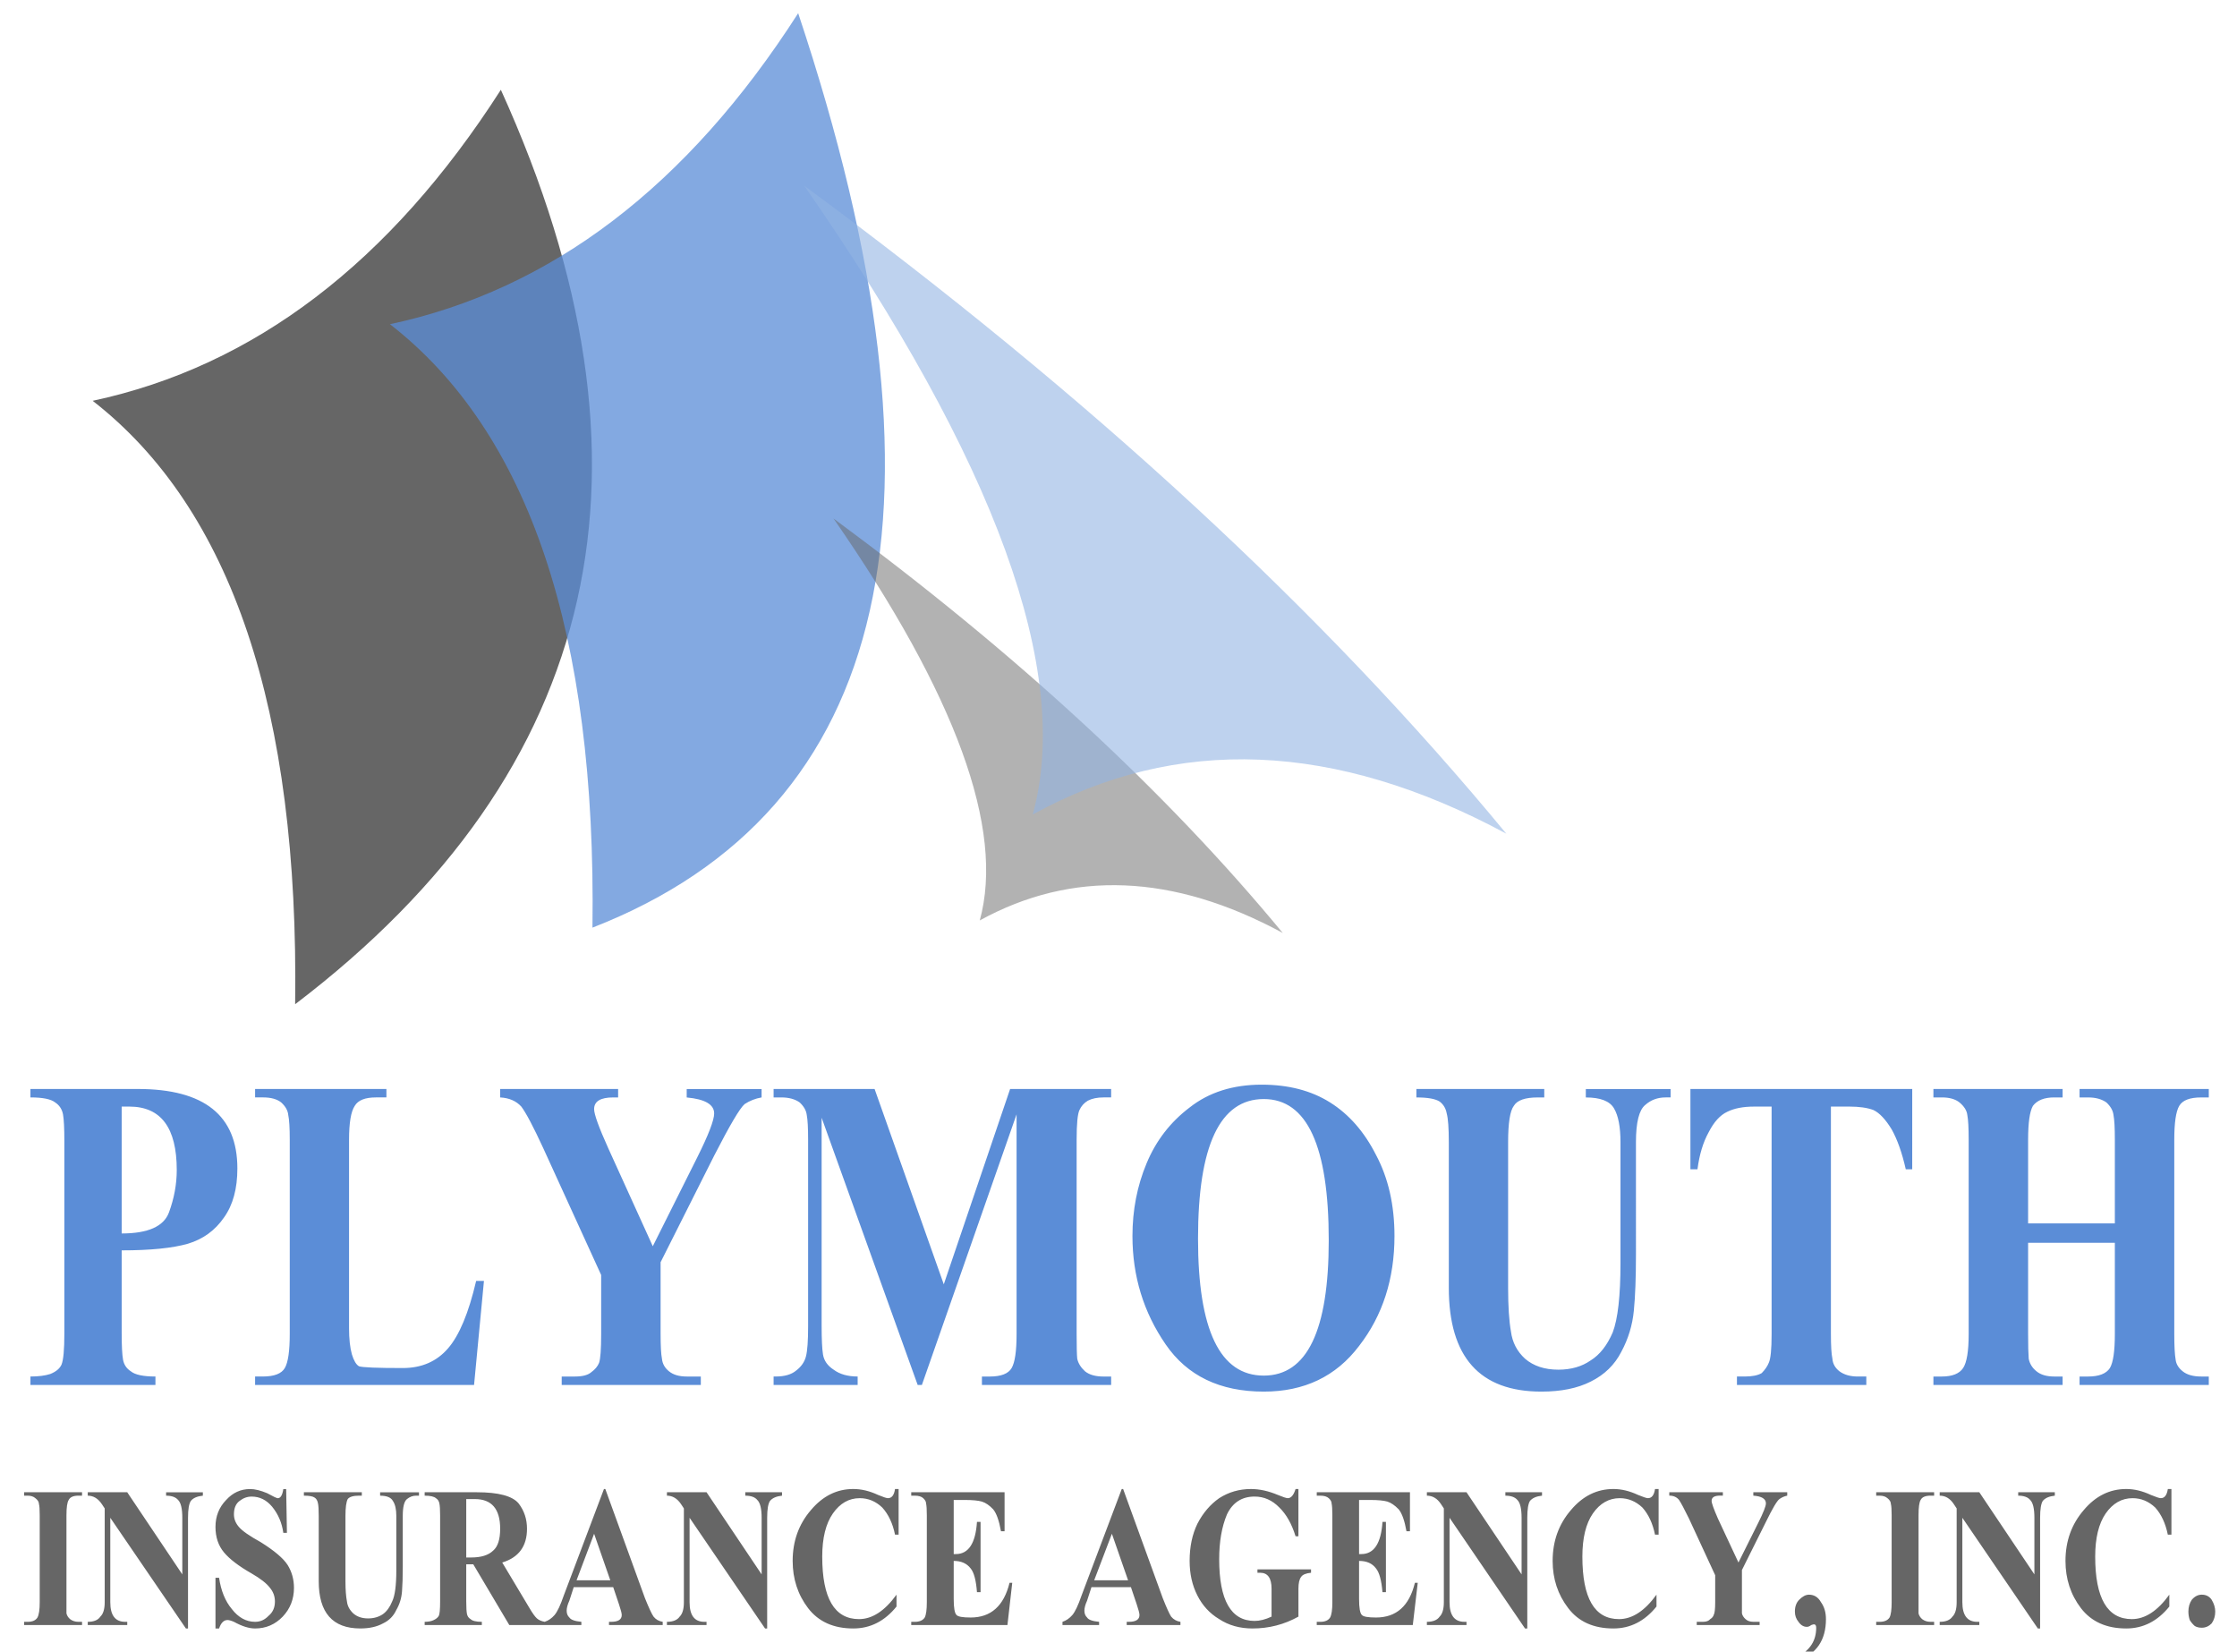
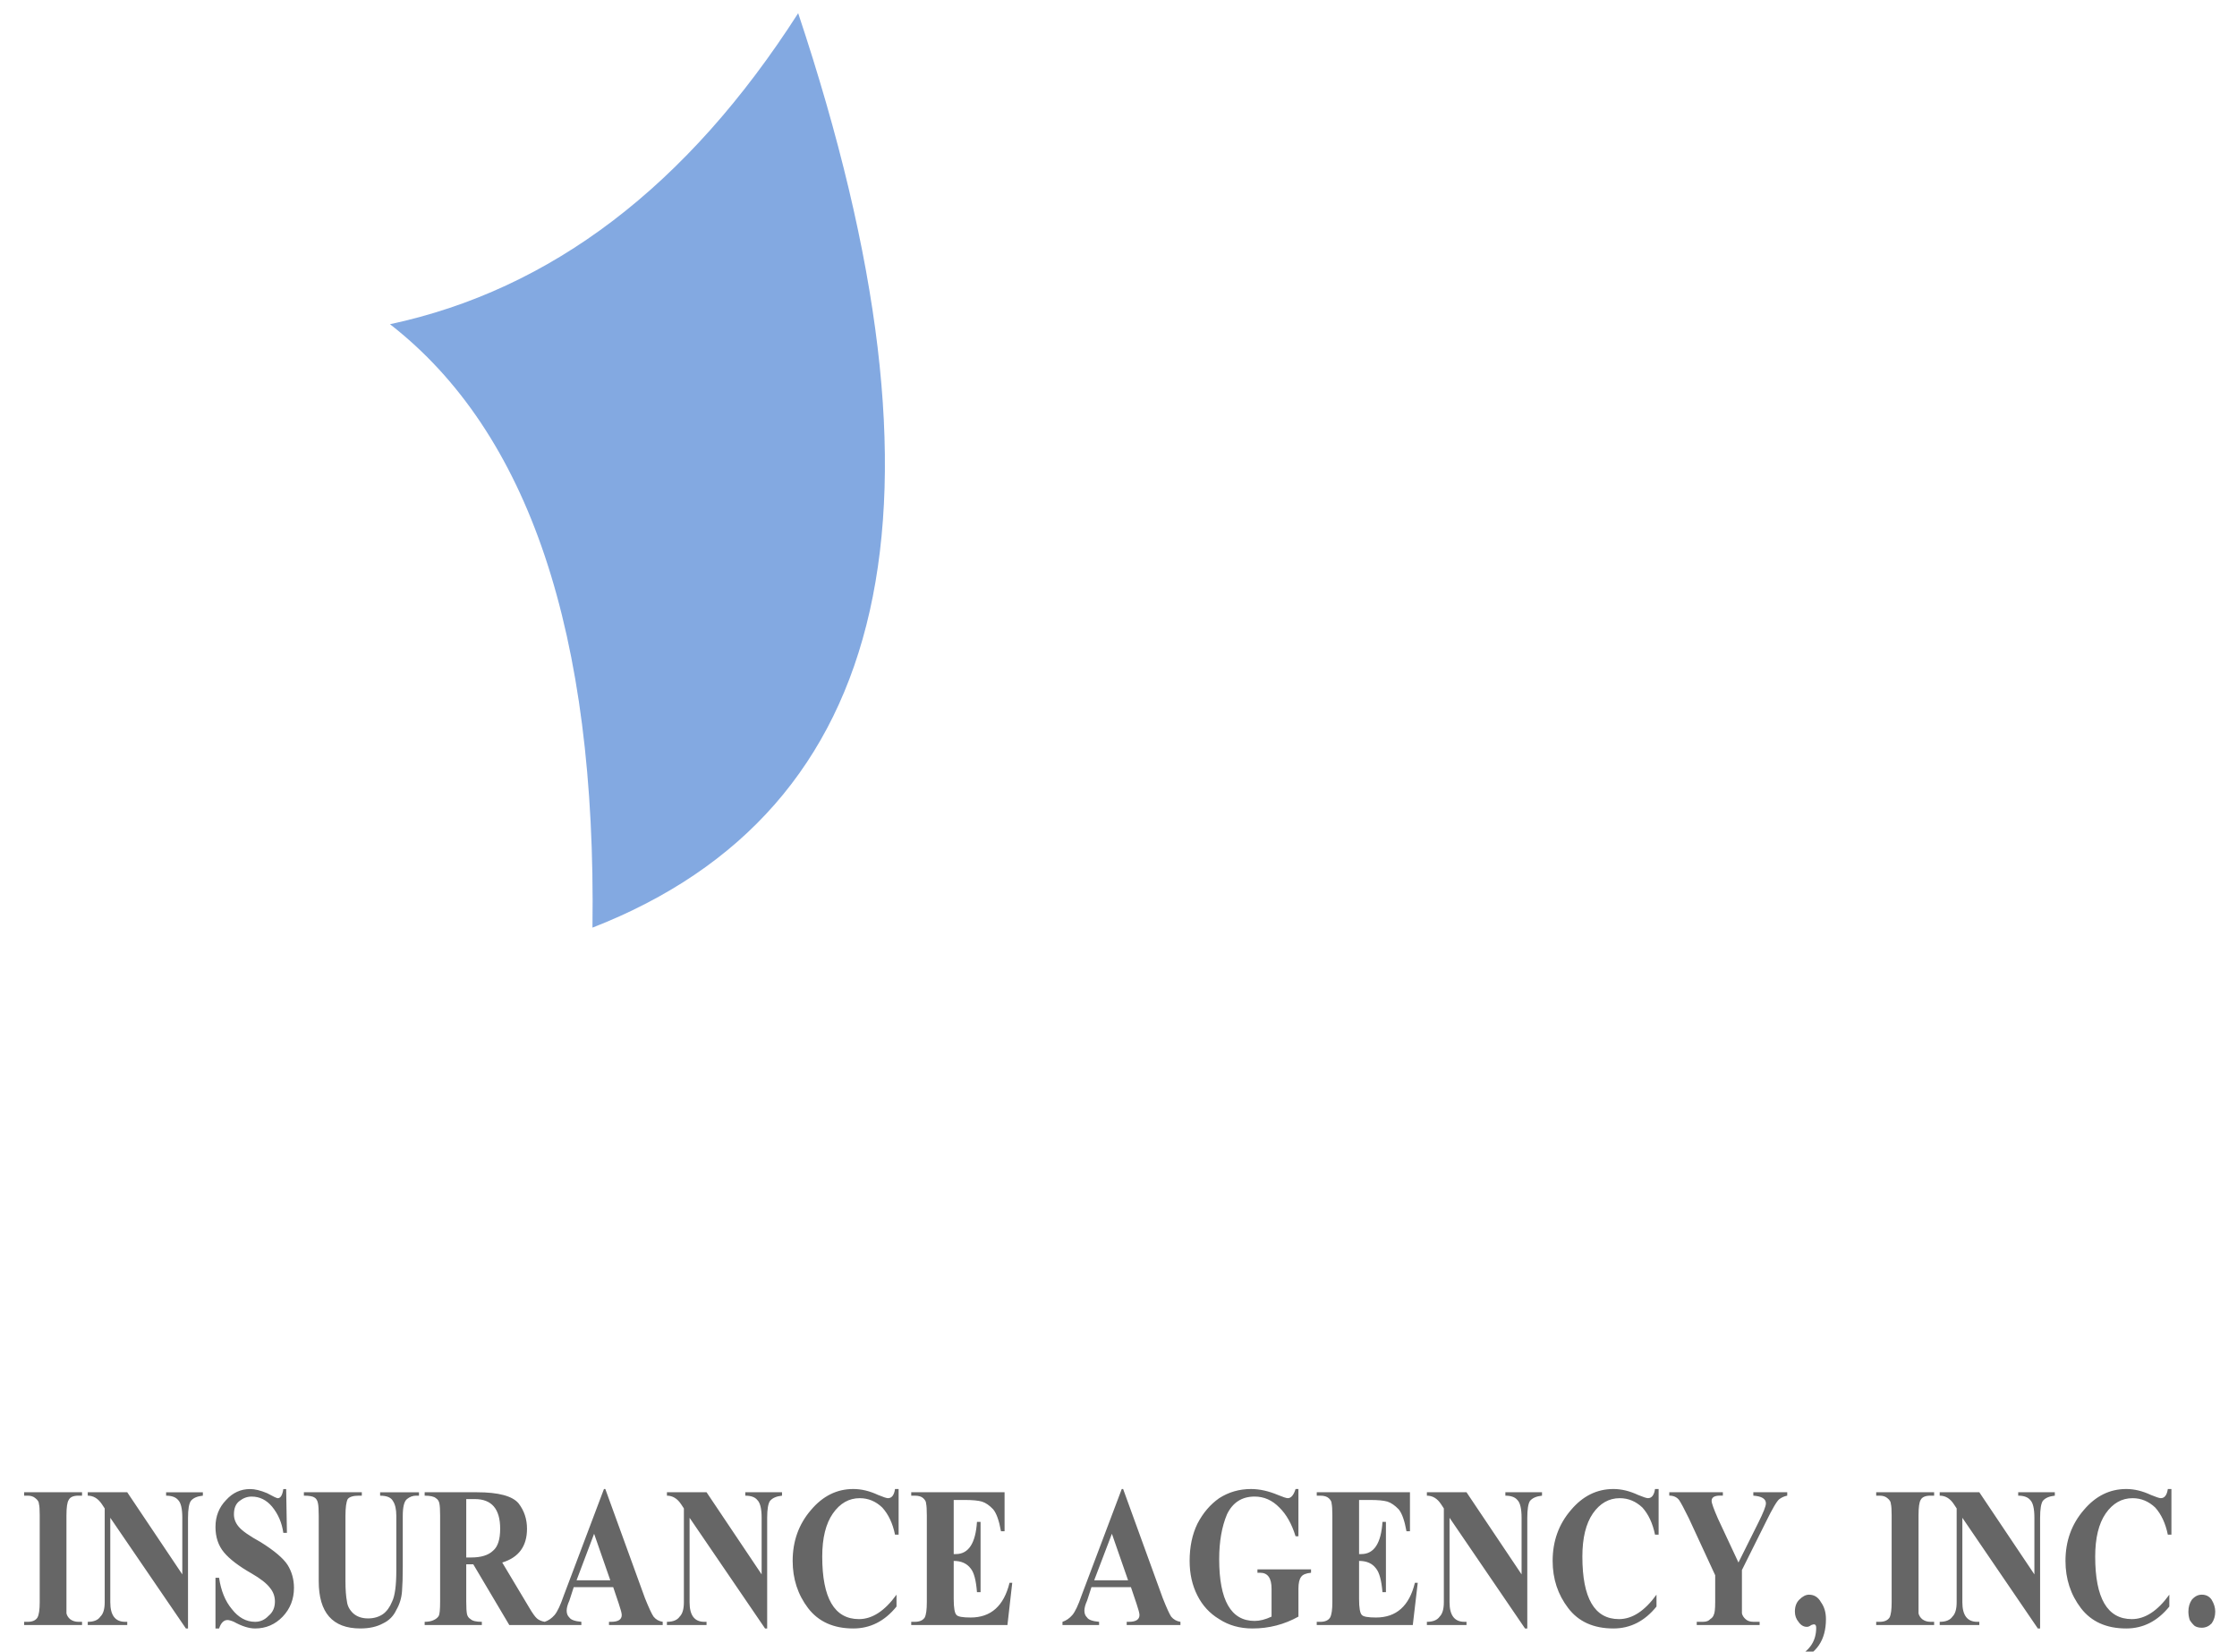
<svg xmlns="http://www.w3.org/2000/svg" xmlns:xlink="http://www.w3.org/1999/xlink" version="1.1" id="sail" x="0px" y="0px" width="997px" height="736px" viewBox="0 0 997 736" enable-background="new 0 0 997 736" xml:space="preserve">
  <symbol id="jib" viewBox="0 -24.85 32.25 24.85">
-     <path fill-rule="evenodd" clip-rule="evenodd" fill="#666666" fill-opacity="0.502" d="M0,0c13.1-8.067,23.85-16.35,32.25-24.85   c-7.858,3.549-15.108,3.799-21.75,0.75C12.3-18.633,8.8-10.6,0,0z" />
-   </symbol>
+     </symbol>
  <symbol id="lg_x5F_jib" viewBox="-18.15 -24.85 50.4 38.85">
-     <path fill-rule="evenodd" clip-rule="evenodd" fill="#93B4E3" fill-opacity="0.6" d="M-1.75-23.7   C1.083-15.133-4.383-2.567-18.15,14C2.317,1.4,19.117-11.55,32.25-24.85C19.95-19.317,8.617-18.933-1.75-23.7z" />
-   </symbol>
+     </symbol>
  <symbol id="lg_x5F_sail" viewBox="0 -40.1 40.2 40.1">
-     <path fill-rule="evenodd" clip-rule="evenodd" fill="#666666" d="M40.2,0C39.533-25.615,26.133-38.982,0-40.1   c9.067,15.133,10.9,28,5.5,38.6C16.567-5.5,28.133-5,40.2,0z" />
-   </symbol>
+     </symbol>
  <symbol id="md_x5F_sail" viewBox="0 -41.02 40.2 41.02">
    <path fill-rule="evenodd" clip-rule="evenodd" fill="#5B8DD7" fill-opacity="0.753" d="M40.2,0   C35.644-31.441,22.244-44.808,0-40.1c9.067,15.133,10.9,28,5.5,38.6C16.567-5.5,28.133-5,40.2,0z" />
  </symbol>
  <symbol id="text" viewBox="0 -33.438 152.325 33.438">
    <g id="Layer_3_2_">
-       <path fill-rule="evenodd" clip-rule="evenodd" fill="#5B8DD7" d="M145.345-3.193c0,0.689-0.031,1.165-0.094,1.429    c-0.035,0.258-0.198,0.501-0.49,0.73c-0.327,0.195-0.751,0.292-1.273,0.292h-0.595v0.49h8.983v-0.49h-0.532    c-0.786,0-1.293-0.163-1.523-0.49s-0.344-0.98-0.344-1.961v-11.289c0-0.688,0.031-1.183,0.094-1.481    c0.035-0.258,0.198-0.483,0.49-0.678c0.299-0.202,0.727-0.303,1.283-0.303h0.532v-0.49h-8.983v0.49h0.595    c0.751,0,1.255,0.164,1.513,0.491c0.23,0.327,0.344,0.984,0.344,1.972v5.3h-6.03v-5.3c0-0.661,0.014-1.137,0.042-1.43    c0.069-0.292,0.25-0.535,0.542-0.73c0.292-0.202,0.703-0.303,1.231-0.303h0.584v-0.49h-8.982v0.49h0.584    c0.724,0,1.217,0.164,1.481,0.491c0.257,0.327,0.386,0.984,0.386,1.972v11.289c0,0.689-0.031,1.165-0.094,1.429    c-0.035,0.258-0.215,0.501-0.542,0.73c-0.292,0.195-0.702,0.292-1.231,0.292h-0.584v0.49h8.982v-0.49h-0.584    c-0.688,0-1.183-0.163-1.481-0.49c-0.223-0.327-0.334-0.98-0.334-1.961v-4.862h6.03V-3.193z M131.26-4.914h-0.449    c-0.257,0.953-0.584,1.725-0.98,2.316c-0.425,0.584-0.849,0.96-1.273,1.127c-0.424,0.132-0.981,0.198-1.669,0.198h-1.283v-13.208    c0-0.688,0.035-1.165,0.104-1.43c0.027-0.292,0.191-0.535,0.49-0.73c0.327-0.202,0.751-0.303,1.272-0.303h0.595v-0.49h-8.993v0.49    h0.542c0.521,0,0.915,0.066,1.179,0.198c0.229,0.195,0.393,0.393,0.49,0.595c0.132,0.229,0.198,0.786,0.198,1.669v13.208h-1.231    c-0.751,0-1.37-0.101-1.857-0.303c-0.494-0.195-0.921-0.588-1.283-1.179c-0.39-0.584-0.65-1.304-0.783-2.159h-0.49v4.663h15.42    V-4.914z M114.463-0.741h-0.345c-0.556,0-1.029-0.146-1.419-0.438c-0.431-0.292-0.646-1.012-0.646-2.16V-9.87    c0-1.342-0.049-2.424-0.146-3.245c-0.097-0.849-0.389-1.648-0.876-2.4c-0.459-0.751-1.165-1.325-2.118-1.721    c-0.918-0.39-2.063-0.584-3.433-0.584c-4.292,0-6.437,2.01-6.437,6.03v8.451c0,0.821-0.049,1.377-0.146,1.669    c-0.063,0.292-0.226,0.521-0.49,0.688c-0.292,0.16-0.832,0.24-1.617,0.24v0.49h8.889v-0.49h-0.448c-0.884,0-1.44-0.163-1.669-0.49    c-0.264-0.292-0.396-0.995-0.396-2.107v-8.451c0-1.078,0.066-1.926,0.198-2.545c0.097-0.626,0.424-1.151,0.98-1.576    c0.591-0.424,1.364-0.636,2.316-0.636c0.883,0,1.634,0.181,2.253,0.542c0.626,0.327,1.134,0.866,1.523,1.617    c0.361,0.786,0.542,2.128,0.542,4.027v7.021c0,0.883-0.149,1.537-0.449,1.961c-0.292,0.424-0.946,0.636-1.961,0.636v0.49h5.895    V-0.741z M95.266-8.785c0-2.49-0.821-4.618-2.462-6.385c-1.6-1.767-3.808-2.65-6.625-2.65c-3.046,0-5.321,0.915-6.823,2.744    c-1.537,1.864-2.306,3.961-2.306,6.291c0,1.502,0.327,2.908,0.981,4.215c0.653,1.314,1.651,2.396,2.994,3.245    C82.367-0.442,84.036,0,86.032,0c1.864,0,3.45-0.345,4.758-1.033c1.314-0.688,2.378-1.704,3.192-3.046    C94.838-5.422,95.266-6.99,95.266-8.785z M86.178-0.835c-3.046,0-4.57-2.702-4.57-8.106c0-5.3,1.523-7.95,4.57-7.95    c3.012,0,4.518,2.619,4.518,7.856C90.696-3.568,89.19-0.835,86.178-0.835z M75.568-0.251v-0.49h-0.532    c-0.431,0-0.793-0.063-1.085-0.188c-0.264-0.132-0.459-0.313-0.584-0.542c-0.132-0.229-0.198-0.803-0.198-1.722v-11.289    c0-0.724,0.014-1.2,0.042-1.43c0.069-0.264,0.25-0.507,0.542-0.73c0.299-0.202,0.727-0.303,1.283-0.303h0.532v-0.49h-8.983v0.49    h0.542c0.786,0,1.293,0.164,1.523,0.491c0.229,0.327,0.344,0.984,0.344,1.972v12.76l-6.583-15.712h-0.292L55.442-1.92v-12.071    c0-0.786,0.031-1.342,0.094-1.669c0.069-0.362,0.316-0.658,0.741-0.887c0.424-0.264,0.98-0.396,1.669-0.396v-0.49h-5.843v0.49    h0.146c0.619,0,1.092,0.115,1.419,0.344c0.362,0.229,0.591,0.508,0.688,0.835c0.098,0.327,0.146,0.9,0.146,1.721v10.851    c0,0.689-0.031,1.165-0.094,1.429c-0.035,0.258-0.198,0.501-0.49,0.73c-0.327,0.195-0.755,0.292-1.283,0.292h-0.532v0.49h7.021    l4.81-11.34l4.611,11.34H75.568z M51.269-0.741c-0.431-0.063-0.824-0.191-1.179-0.386c-0.327-0.229-1.033-1.228-2.118-2.994    l-3.725-6.187v-4.173c0-0.688,0.031-1.165,0.094-1.43c0.035-0.292,0.198-0.535,0.49-0.73c0.292-0.202,0.703-0.303,1.231-0.303    h0.981v-0.49h-9.671v0.49H38.3c0.522,0,0.897,0.083,1.127,0.25c0.264,0.16,0.445,0.341,0.542,0.542    c0.097,0.229,0.146,0.786,0.146,1.669v3.433l-4.027,7.366c-0.688,1.245-1.196,2.048-1.523,2.41    c-0.355,0.327-0.845,0.504-1.471,0.532v0.49h8.201v-0.49H40.95c-0.883,0-1.325-0.226-1.325-0.678c0-0.299,0.327-1.054,0.98-2.264    l3.099-5.697l3.088,5.154c0.786,1.314,1.179,2.167,1.179,2.556c0,0.521-0.636,0.831-1.909,0.928v0.49h5.206V-0.741z M25.186-0.741    h-0.73c-0.751,0-1.242-0.163-1.471-0.49c-0.264-0.327-0.396-0.98-0.396-1.961v-10.944c0-0.626,0.066-1.134,0.198-1.523    c0.132-0.362,0.296-0.592,0.49-0.689c0.229-0.069,1.245-0.104,3.047-0.104c1.308,0,2.354,0.379,3.14,1.137    c0.786,0.751,1.44,2.059,1.961,3.923h0.542l-0.688-6.041H16.057v0.49h0.542c0.786,0,1.294,0.164,1.523,0.491    c0.229,0.327,0.344,0.984,0.344,1.972v11.289c0,0.689-0.035,1.165-0.104,1.429c-0.027,0.258-0.191,0.501-0.49,0.73    c-0.292,0.195-0.716,0.292-1.273,0.292h-0.542v0.49h9.129V-0.741z M13.897-7.71c-0.619-0.751-1.454-1.259-2.504-1.523    C10.315-9.491,8.778-9.62,6.782-9.62v-4.82c0-0.716,0.031-1.224,0.094-1.523c0.063-0.292,0.244-0.519,0.542-0.678    c0.292-0.202,0.862-0.303,1.711-0.303v-0.49h-8.69v0.49c0.556,0,1.015,0.049,1.377,0.146c0.396,0.132,0.657,0.313,0.783,0.543    c0.132,0.264,0.198,0.869,0.198,1.815v11.153c0,0.751-0.031,1.273-0.094,1.565C2.633-1.423,2.452-1.193,2.16-1.033    C1.868-0.838,1.294-0.741,0.438-0.741v0.49h7.47c4.612,0,6.917-1.537,6.917-4.611C14.826-6.038,14.516-6.987,13.897-7.71z     M10.611-4.956c0,2.455-1.099,3.683-3.297,3.683H6.782v-7.366c1.829,0,2.925,0.407,3.287,1.221    C10.43-6.598,10.611-5.777,10.611-4.956z" />
      <path fill-rule="evenodd" clip-rule="evenodd" fill="#666666" d="M149.028-23.475h0.25v-2.65h-0.25    c-0.16,0.654-0.452,1.179-0.876,1.575c-0.459,0.362-0.984,0.543-1.575,0.543c-0.751,0-1.374-0.296-1.868-0.887    c-0.487-0.592-0.73-1.426-0.73-2.504c0-2.42,0.849-3.63,2.546-3.63c0.918,0,1.788,0.473,2.608,1.419v-0.689    c-0.821-0.849-1.819-1.273-2.995-1.273c-1.377,0-2.427,0.393-3.15,1.179c-0.717,0.786-1.075,1.701-1.075,2.744    c0,1.148,0.424,2.132,1.273,2.953c0.82,0.814,1.805,1.221,2.952,1.221c0.557,0,1.127-0.115,1.711-0.344    c0.362-0.125,0.591-0.188,0.689-0.188C148.802-24.007,148.965-23.83,149.028-23.475z M152.074-29.902    c0.167-0.229,0.25-0.459,0.25-0.688c0-0.264-0.083-0.494-0.25-0.688c-0.194-0.167-0.424-0.25-0.688-0.25    c-0.195,0-0.358,0.035-0.49,0.104c-0.132,0.097-0.247,0.212-0.344,0.344c-0.063,0.16-0.094,0.324-0.094,0.491    c0,0.264,0.08,0.494,0.24,0.688c0.202,0.195,0.431,0.292,0.688,0.292C151.685-29.609,151.914-29.707,152.074-29.902z     M139.461-24.111c-0.167,0.167-0.445,0.25-0.835,0.25v0.198h2.546v-0.198c-0.39-0.035-0.668-0.136-0.835-0.303    c-0.125-0.16-0.188-0.487-0.188-0.981v-6.427h-0.157l-5.248,6.427v-4.903c0-0.758,0.344-1.137,1.033-1.137h0.146v-0.188h-2.754    v0.188c0.424,0,0.72,0.101,0.887,0.302c0.195,0.16,0.292,0.438,0.292,0.835v5.446l-0.198,0.25    c-0.258,0.327-0.584,0.491-0.981,0.491v0.198h2.754l3.829-4.768v3.286C139.753-24.616,139.655-24.271,139.461-24.111z     M117.749-25.186l1.43-2.556l1.377,2.306c0.354,0.591,0.532,0.967,0.532,1.127c0,0.264-0.292,0.414-0.876,0.449v0.198h2.358    v-0.198c-0.202-0.035-0.383-0.101-0.542-0.198c-0.167-0.098-0.48-0.539-0.939-1.325l-1.669-2.796v-1.868c0-0.299,0-0.515,0-0.647    c0.035-0.125,0.118-0.236,0.25-0.333c0.132-0.104,0.313-0.157,0.542-0.157h0.438v-0.188h-4.371v0.188h0.438    c0.229,0,0.396,0.052,0.5,0.157c0.125,0.063,0.206,0.143,0.24,0.24c0.069,0.097,0.104,0.344,0.104,0.741v1.565l-1.826,3.297    c-0.327,0.557-0.556,0.915-0.688,1.075c-0.16,0.167-0.386,0.25-0.678,0.25v0.198h3.725v-0.198h-0.198    c-0.39,0-0.584-0.101-0.584-0.303C117.311-24.289,117.457-24.629,117.749-25.186z M113.378-23.475h0.25v-2.65h-0.25    c-0.16,0.654-0.452,1.179-0.877,1.575c-0.459,0.362-0.984,0.543-1.575,0.543c-0.751,0-1.374-0.296-1.868-0.887    c-0.487-0.592-0.73-1.426-0.73-2.504c0-2.42,0.849-3.63,2.545-3.63c0.918,0,1.788,0.473,2.608,1.419v-0.689    c-0.821-0.849-1.819-1.273-2.994-1.273c-1.377,0-2.424,0.393-3.141,1.179c-0.723,0.786-1.085,1.701-1.085,2.744    c0,1.148,0.424,2.132,1.273,2.953c0.82,0.814,1.805,1.221,2.953,1.221c0.556,0,1.126-0.115,1.711-0.344    c0.362-0.125,0.591-0.188,0.688-0.188C113.151-24.007,113.315-23.83,113.378-23.475z M102.976-23.663h2.546v-0.198    c-0.39-0.035-0.668-0.136-0.835-0.303c-0.125-0.16-0.188-0.487-0.188-0.981v-6.427h-0.157l-5.248,6.427v-4.903    c0-0.758,0.344-1.137,1.033-1.137h0.146v-0.188h-2.754v0.188c0.424,0,0.72,0.101,0.887,0.302c0.194,0.16,0.292,0.438,0.292,0.835    v5.446l-0.198,0.25c-0.257,0.327-0.584,0.491-0.981,0.491v0.198h2.754l3.829-4.768v3.286c0,0.529-0.098,0.873-0.292,1.033    c-0.167,0.167-0.445,0.25-0.835,0.25V-23.663z M132.783-23.861h-0.25c-0.362,0-0.592-0.083-0.689-0.25    c-0.097-0.132-0.146-0.428-0.146-0.887v-5.05c0-0.299,0-0.515,0-0.647c0.035-0.125,0.118-0.236,0.25-0.333    c0.16-0.104,0.355-0.157,0.584-0.157h0.25v-0.188h-4.027v0.188h0.24c0.327,0,0.557,0.083,0.688,0.25    c0.098,0.16,0.146,0.456,0.146,0.887v5.05c0,0.334-0.018,0.549-0.052,0.646c0,0.125-0.08,0.24-0.24,0.345    c-0.132,0.097-0.313,0.146-0.542,0.146h-0.24v0.198h4.027V-23.861z M124.917-30.048c0.229-0.264,0.344-0.591,0.344-0.98    c0-1.217-0.653-2.021-1.961-2.41v0.24c0.855,0.362,1.283,0.918,1.283,1.669c0,0.132-0.052,0.198-0.157,0.198    c-0.028,0-0.09-0.014-0.188-0.042c-0.104-0.069-0.205-0.104-0.302-0.104c-0.229,0-0.424,0.097-0.584,0.292    c-0.167,0.167-0.25,0.365-0.25,0.595c0,0.292,0.101,0.521,0.302,0.688c0.229,0.195,0.456,0.292,0.678,0.292    C124.444-29.609,124.722-29.756,124.917-30.048z M83.08-24.007c0.661,0.354,1.398,0.532,2.212,0.532    c0.591,0,1.214-0.115,1.868-0.344c0.361-0.125,0.591-0.188,0.688-0.188c0.229,0,0.41,0.177,0.542,0.532h0.198v-2.744H88.39    c-0.264,0.716-0.64,1.273-1.126,1.669c-0.494,0.425-1.068,0.637-1.722,0.637c-0.883,0-1.523-0.344-1.92-1.033    c-0.361-0.717-0.542-1.583-0.542-2.598c0-2.393,0.821-3.589,2.462-3.589c0.361,0,0.755,0.083,1.179,0.25v1.617    c0,0.619-0.264,0.929-0.793,0.929H85.74v0.198h3.725v-0.198c-0.355-0.028-0.584-0.108-0.688-0.24    c-0.125-0.132-0.188-0.362-0.188-0.689v-1.617c-0.988-0.459-2.052-0.688-3.193-0.688c-0.883,0-1.655,0.181-2.316,0.543    c-0.654,0.327-1.158,0.782-1.513,1.367c-0.362,0.591-0.542,1.262-0.542,2.013c0,0.821,0.181,1.541,0.542,2.16    C81.956-24.862,82.46-24.369,83.08-24.007z M76.402-23.475l2.754-6.333c0.264-0.557,0.459-0.915,0.584-1.075    c0.167-0.167,0.382-0.268,0.646-0.302v-0.188h-3.735v0.188h0.146c0.494,0,0.741,0.132,0.741,0.396c0,0.097-0.066,0.31-0.198,0.636    l-0.396,0.981h-2.744l-0.303-0.783c-0.125-0.229-0.188-0.424-0.188-0.584c0-0.167,0.063-0.299,0.188-0.396    c0.098-0.132,0.375-0.216,0.834-0.25v-0.188h-2.545v0.188c0.257,0.07,0.487,0.202,0.688,0.396c0.195,0.195,0.407,0.57,0.636,1.127    l2.796,6.187H76.402z M68.16-25.927h-0.25c-0.132,0.619-0.313,1.043-0.542,1.273c-0.257,0.229-0.518,0.379-0.782,0.449    c-0.265,0.063-0.657,0.094-1.179,0.094h-0.783v-3.141h0.146c0.883,0,1.374,0.623,1.471,1.868h0.25v-4.08h-0.25    c-0.063,0.689-0.208,1.148-0.438,1.377c-0.264,0.292-0.657,0.438-1.179,0.438v-2.201c0-0.529,0.066-0.842,0.198-0.939    c0.098-0.097,0.424-0.146,0.981-0.146c1.405,0,2.306,0.671,2.702,2.014h0.188l-0.334-2.452h-6.688v0.188h0.25    c0.327,0,0.557,0.083,0.688,0.25c0.098,0.16,0.146,0.456,0.146,0.887v5.05c0,0.334-0.018,0.563-0.052,0.688    c0,0.098-0.066,0.198-0.198,0.303c-0.125,0.097-0.32,0.146-0.584,0.146h-0.25v0.198h6.489V-25.927z M74.389-28.775h2.358    l-1.126,2.702L74.389-28.775z M94.671-25.384v-4.08h-0.24c-0.069,0.689-0.219,1.148-0.448,1.377    c-0.257,0.292-0.65,0.438-1.179,0.438v-2.201c0-0.529,0.066-0.842,0.198-0.939c0.097-0.097,0.424-0.146,0.981-0.146    c1.412,0,2.313,0.671,2.702,2.014h0.198l-0.344-2.452h-6.677v0.188h0.25c0.327,0,0.553,0.083,0.679,0.25    c0.104,0.16,0.156,0.456,0.156,0.887v5.05c0,0.334-0.018,0.563-0.052,0.688c0,0.098-0.066,0.198-0.198,0.303    c-0.132,0.097-0.327,0.146-0.584,0.146h-0.25v0.198h6.479v-2.264H96.1c-0.132,0.619-0.313,1.043-0.542,1.273    c-0.264,0.229-0.525,0.379-0.782,0.449c-0.265,0.063-0.657,0.094-1.179,0.094h-0.793v-3.141h0.157    c0.883,0,1.374,0.623,1.471,1.868H94.671z M50.132-23.663h2.556v-0.198c-0.389-0.035-0.667-0.136-0.834-0.303    c-0.132-0.16-0.198-0.487-0.198-0.981v-6.427h-0.146l-5.248,6.427v-4.903c0-0.758,0.341-1.137,1.022-1.137h0.157v-0.188h-2.754    v0.188c0.424,0,0.72,0.101,0.887,0.302c0.195,0.16,0.292,0.438,0.292,0.835v5.446l-0.198,0.25    c-0.264,0.327-0.591,0.491-0.98,0.491v0.198h2.754l3.829-4.768v3.286c0,0.529-0.101,0.873-0.302,1.033    c-0.16,0.167-0.438,0.25-0.834,0.25V-23.663z M43.757-30.883c0.16-0.167,0.372-0.268,0.637-0.302v-0.188h-3.735v0.188h0.146    c0.494,0,0.741,0.132,0.741,0.396c0,0.097-0.066,0.31-0.198,0.636l-0.396,0.981h-2.744l-0.303-0.783    c-0.125-0.229-0.188-0.424-0.188-0.584c0-0.167,0.063-0.299,0.188-0.396c0.104-0.132,0.383-0.216,0.834-0.25v-0.188H33.73    l-2.504,3.526h-0.49v-2.159c0-0.355,0.018-0.599,0.052-0.73c0.035-0.132,0.118-0.229,0.25-0.292    c0.125-0.104,0.386-0.157,0.782-0.157v-0.188h-3.975v0.188c0.257,0,0.47,0.035,0.636,0.104c0.16,0.063,0.275,0.143,0.345,0.24    c0.063,0.098,0.094,0.375,0.094,0.835v5.008c0,0.334-0.018,0.563-0.052,0.688c-0.028,0.132-0.108,0.233-0.24,0.303    c-0.132,0.097-0.393,0.146-0.783,0.146v0.198h3.631c1.502,0,2.469-0.216,2.9-0.647c0.39-0.424,0.584-0.915,0.584-1.471    c0-1.015-0.574-1.669-1.722-1.961l1.868-2.608c0.229-0.327,0.41-0.539,0.542-0.636c0.132-0.097,0.313-0.164,0.542-0.198    c0.257,0.07,0.487,0.202,0.688,0.396c0.195,0.195,0.407,0.57,0.636,1.127l2.796,6.187h0.094l2.754-6.333    C43.427-30.364,43.625-30.723,43.757-30.883z M39.625-26.073l-1.221-2.702h2.347L39.625-26.073z M60.054-24.007    c0.264,0,0.428,0.177,0.49,0.532h0.25v-2.65h-0.25c-0.16,0.654-0.456,1.179-0.887,1.575c-0.452,0.362-0.974,0.543-1.565,0.543    c-0.751,0-1.373-0.296-1.867-0.887c-0.494-0.592-0.741-1.426-0.741-2.504c0-2.42,0.852-3.63,2.556-3.63    c0.918,0,1.788,0.473,2.608,1.419v-0.689c-0.821-0.849-1.822-1.273-3.005-1.273c-1.37,0-2.417,0.393-3.141,1.179    c-0.716,0.786-1.074,1.701-1.074,2.744c0,1.148,0.424,2.132,1.272,2.953c0.821,0.814,1.802,1.221,2.942,1.221    c0.563,0,1.137-0.115,1.722-0.344C59.727-23.944,59.956-24.007,60.054-24.007z M14.982-24.164    c-0.264-0.16-0.396-0.421-0.396-0.782c0-0.265,0.114-0.508,0.344-0.73c0.23-0.229,0.737-0.525,1.523-0.887    c0.946-0.494,1.568-0.936,1.868-1.325c0.292-0.396,0.438-0.838,0.438-1.325c0-0.654-0.261-1.21-0.782-1.67    c-0.529-0.459-1.169-0.688-1.92-0.688c-0.424,0-0.915,0.129-1.471,0.386c-0.195,0.07-0.345,0.104-0.449,0.104    c-0.257,0-0.452-0.163-0.584-0.49h-0.25v2.942h0.25c0.132-0.751,0.428-1.356,0.887-1.815c0.459-0.494,0.998-0.741,1.617-0.741    c0.362,0,0.671,0.115,0.929,0.344c0.299,0.202,0.449,0.48,0.449,0.835c0,0.299-0.115,0.563-0.344,0.793    c-0.229,0.257-0.654,0.535-1.273,0.834c-0.89,0.424-1.53,0.831-1.92,1.221c-0.396,0.396-0.595,0.89-0.595,1.481    c0,0.619,0.247,1.141,0.741,1.565c0.459,0.424,1.016,0.636,1.669,0.636c0.327,0,0.72-0.08,1.179-0.24    c0.424-0.195,0.671-0.292,0.741-0.292c0.195,0,0.323,0.177,0.386,0.532h0.198l0.052-2.545h-0.25    c-0.097,0.584-0.358,1.092-0.782,1.523c-0.39,0.389-0.863,0.584-1.419,0.584C15.518-23.913,15.239-23.997,14.982-24.164z     M12.426-23.663v-0.198c-0.396-0.035-0.674-0.136-0.834-0.303c-0.132-0.16-0.198-0.487-0.198-0.981v-6.427h-0.146l-5.258,6.427    v-4.903c0-0.758,0.344-1.137,1.033-1.137h0.146v-0.188H4.424v0.188c0.424,0,0.716,0.101,0.876,0.302    c0.202,0.16,0.302,0.438,0.302,0.835v5.446l-0.198,0.25c-0.264,0.327-0.591,0.491-0.98,0.491v0.198h2.744l3.829-4.768v3.286    c0,0.529-0.097,0.873-0.292,1.033c-0.167,0.167-0.445,0.25-0.834,0.25v0.198H12.426z M0-23.663h4.027v-0.198h-0.25    c-0.355,0-0.581-0.083-0.678-0.25c-0.104-0.132-0.156-0.428-0.156-0.887v-5.05c0-0.299,0-0.515,0-0.647    c0.035-0.125,0.118-0.236,0.25-0.333c0.16-0.104,0.355-0.157,0.584-0.157h0.25v-0.188H0v0.188h0.25    c0.327,0,0.553,0.083,0.678,0.25c0.104,0.16,0.156,0.456,0.156,0.887v5.05c0,0.334-0.017,0.549-0.052,0.646    c0,0.125-0.084,0.24-0.25,0.345c-0.132,0.097-0.31,0.146-0.532,0.146H0V-23.663z M30.736-24.059v-3.391h0.344    c0.688,0,1.196,0.132,1.523,0.396c0.327,0.229,0.491,0.654,0.491,1.273c0,1.148-0.588,1.722-1.763,1.722H30.736z M27.251-23.861    c-0.229,0-0.441-0.066-0.636-0.198s-0.292-0.459-0.292-0.981v-2.952c0-0.584-0.018-1.058-0.052-1.419    c-0.035-0.396-0.167-0.758-0.396-1.085c-0.195-0.354-0.504-0.616-0.929-0.782c-0.424-0.195-0.949-0.292-1.575-0.292    c-1.927,0-2.89,0.915-2.89,2.744v3.787c0,0.362-0.018,0.605-0.052,0.73c-0.035,0.167-0.118,0.282-0.25,0.344    c-0.125,0.07-0.369,0.104-0.73,0.104v0.198h4.027v-0.198h-0.198c-0.396,0-0.657-0.066-0.782-0.198    c-0.104-0.167-0.157-0.494-0.157-0.981v-3.787c0-0.487,0.035-0.88,0.104-1.179c0.035-0.258,0.181-0.487,0.438-0.689    c0.265-0.195,0.609-0.292,1.033-0.292c0.396,0,0.741,0.083,1.033,0.25c0.264,0.16,0.477,0.403,0.636,0.73    c0.195,0.327,0.292,0.935,0.292,1.826v3.14c0,0.39-0.08,0.682-0.24,0.876c-0.132,0.202-0.428,0.303-0.887,0.303v0.198h2.702    v-0.198H27.251z" />
    </g>
  </symbol>
  <g>
    <use xlink:href="#lg_x5F_sail" width="40.2" height="40.1" y="-40.1" transform="matrix(5.377 -3.716 -3.104 -6.437 7.069 189.395)" overflow="visible" />
    <use xlink:href="#md_x5F_sail" width="40.2" height="41.02" y="-41.02" transform="matrix(5.377 -3.716 -3.104 -6.437 139.583 155.264)" overflow="visible" />
    <use xlink:href="#jib" width="32.25" height="24.85" y="-24.85" transform="matrix(6.208 0 0 -7.432 371.484 231.059)" overflow="visible" />
    <use xlink:href="#lg_x5F_jib" width="50.4" height="38.85" x="-18.15" y="-24.85" transform="matrix(6.208 0 0 -7.432 471.139 186.831)" overflow="visible" />
  </g>
  <use xlink:href="#text" width="152.325" height="33.438" y="-33.438" transform="matrix(6.411 0 0 -7.676 10.75 483.36)" overflow="visible" />
  <g>
</g>
  <g>
</g>
  <g>
</g>
  <g>
</g>
  <g>
</g>
  <g>
</g>
  <g>
</g>
  <g>
</g>
  <g>
</g>
  <g>
</g>
  <g>
</g>
  <g>
</g>
  <g>
</g>
  <g>
</g>
  <g>
</g>
</svg>